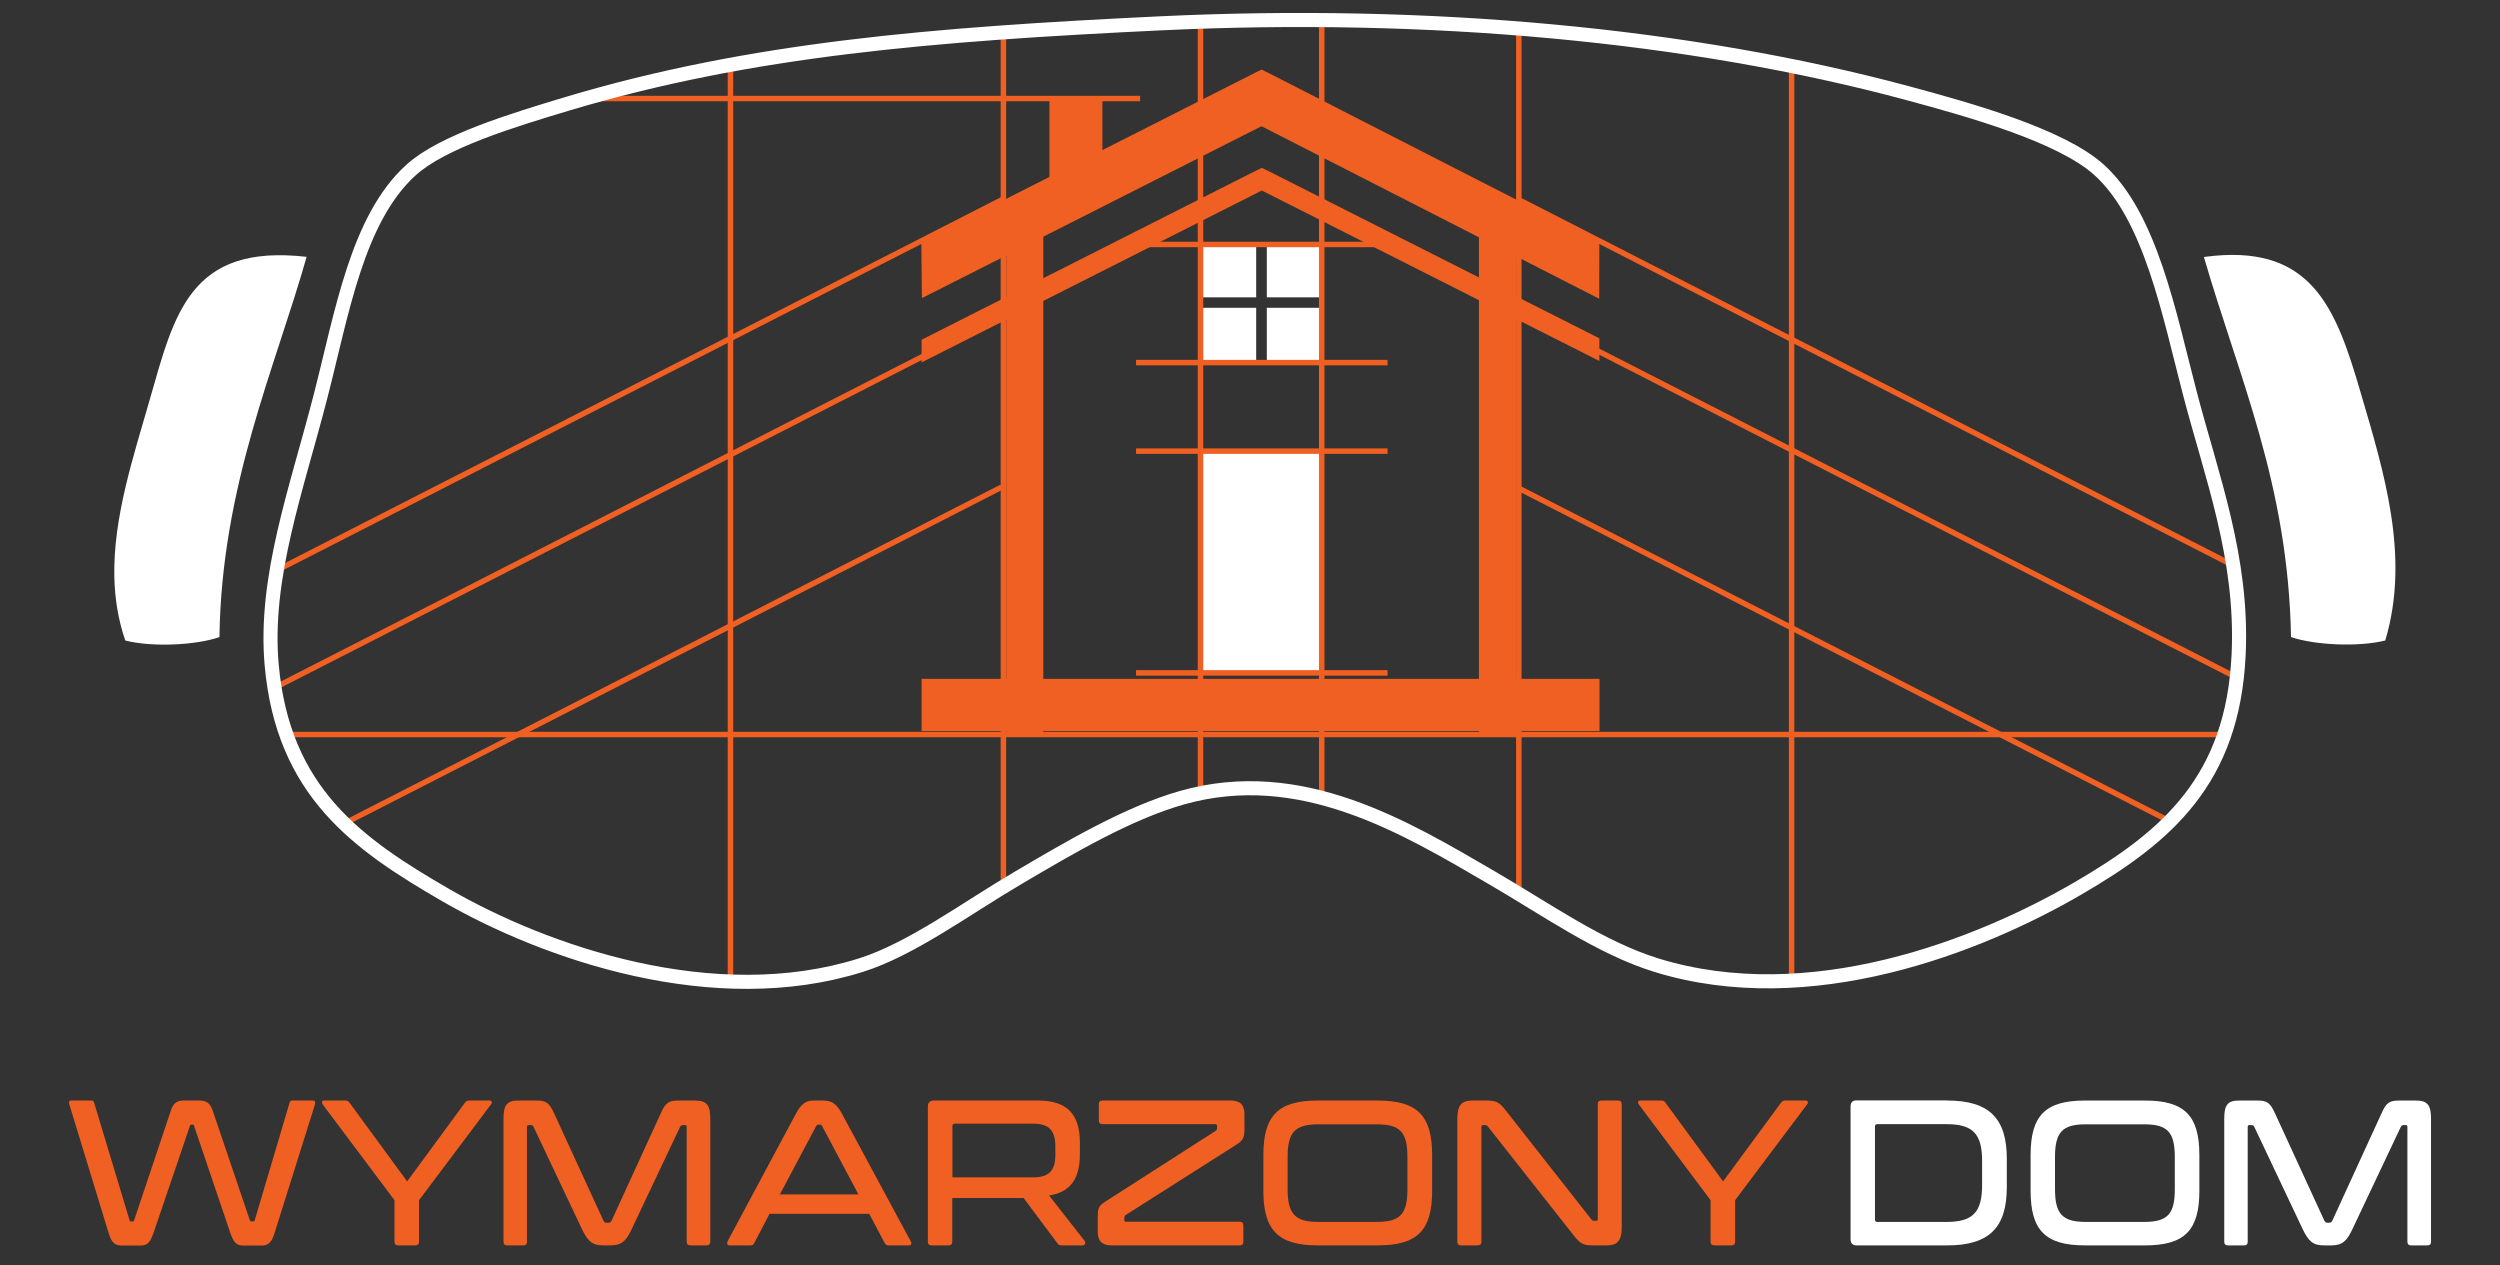
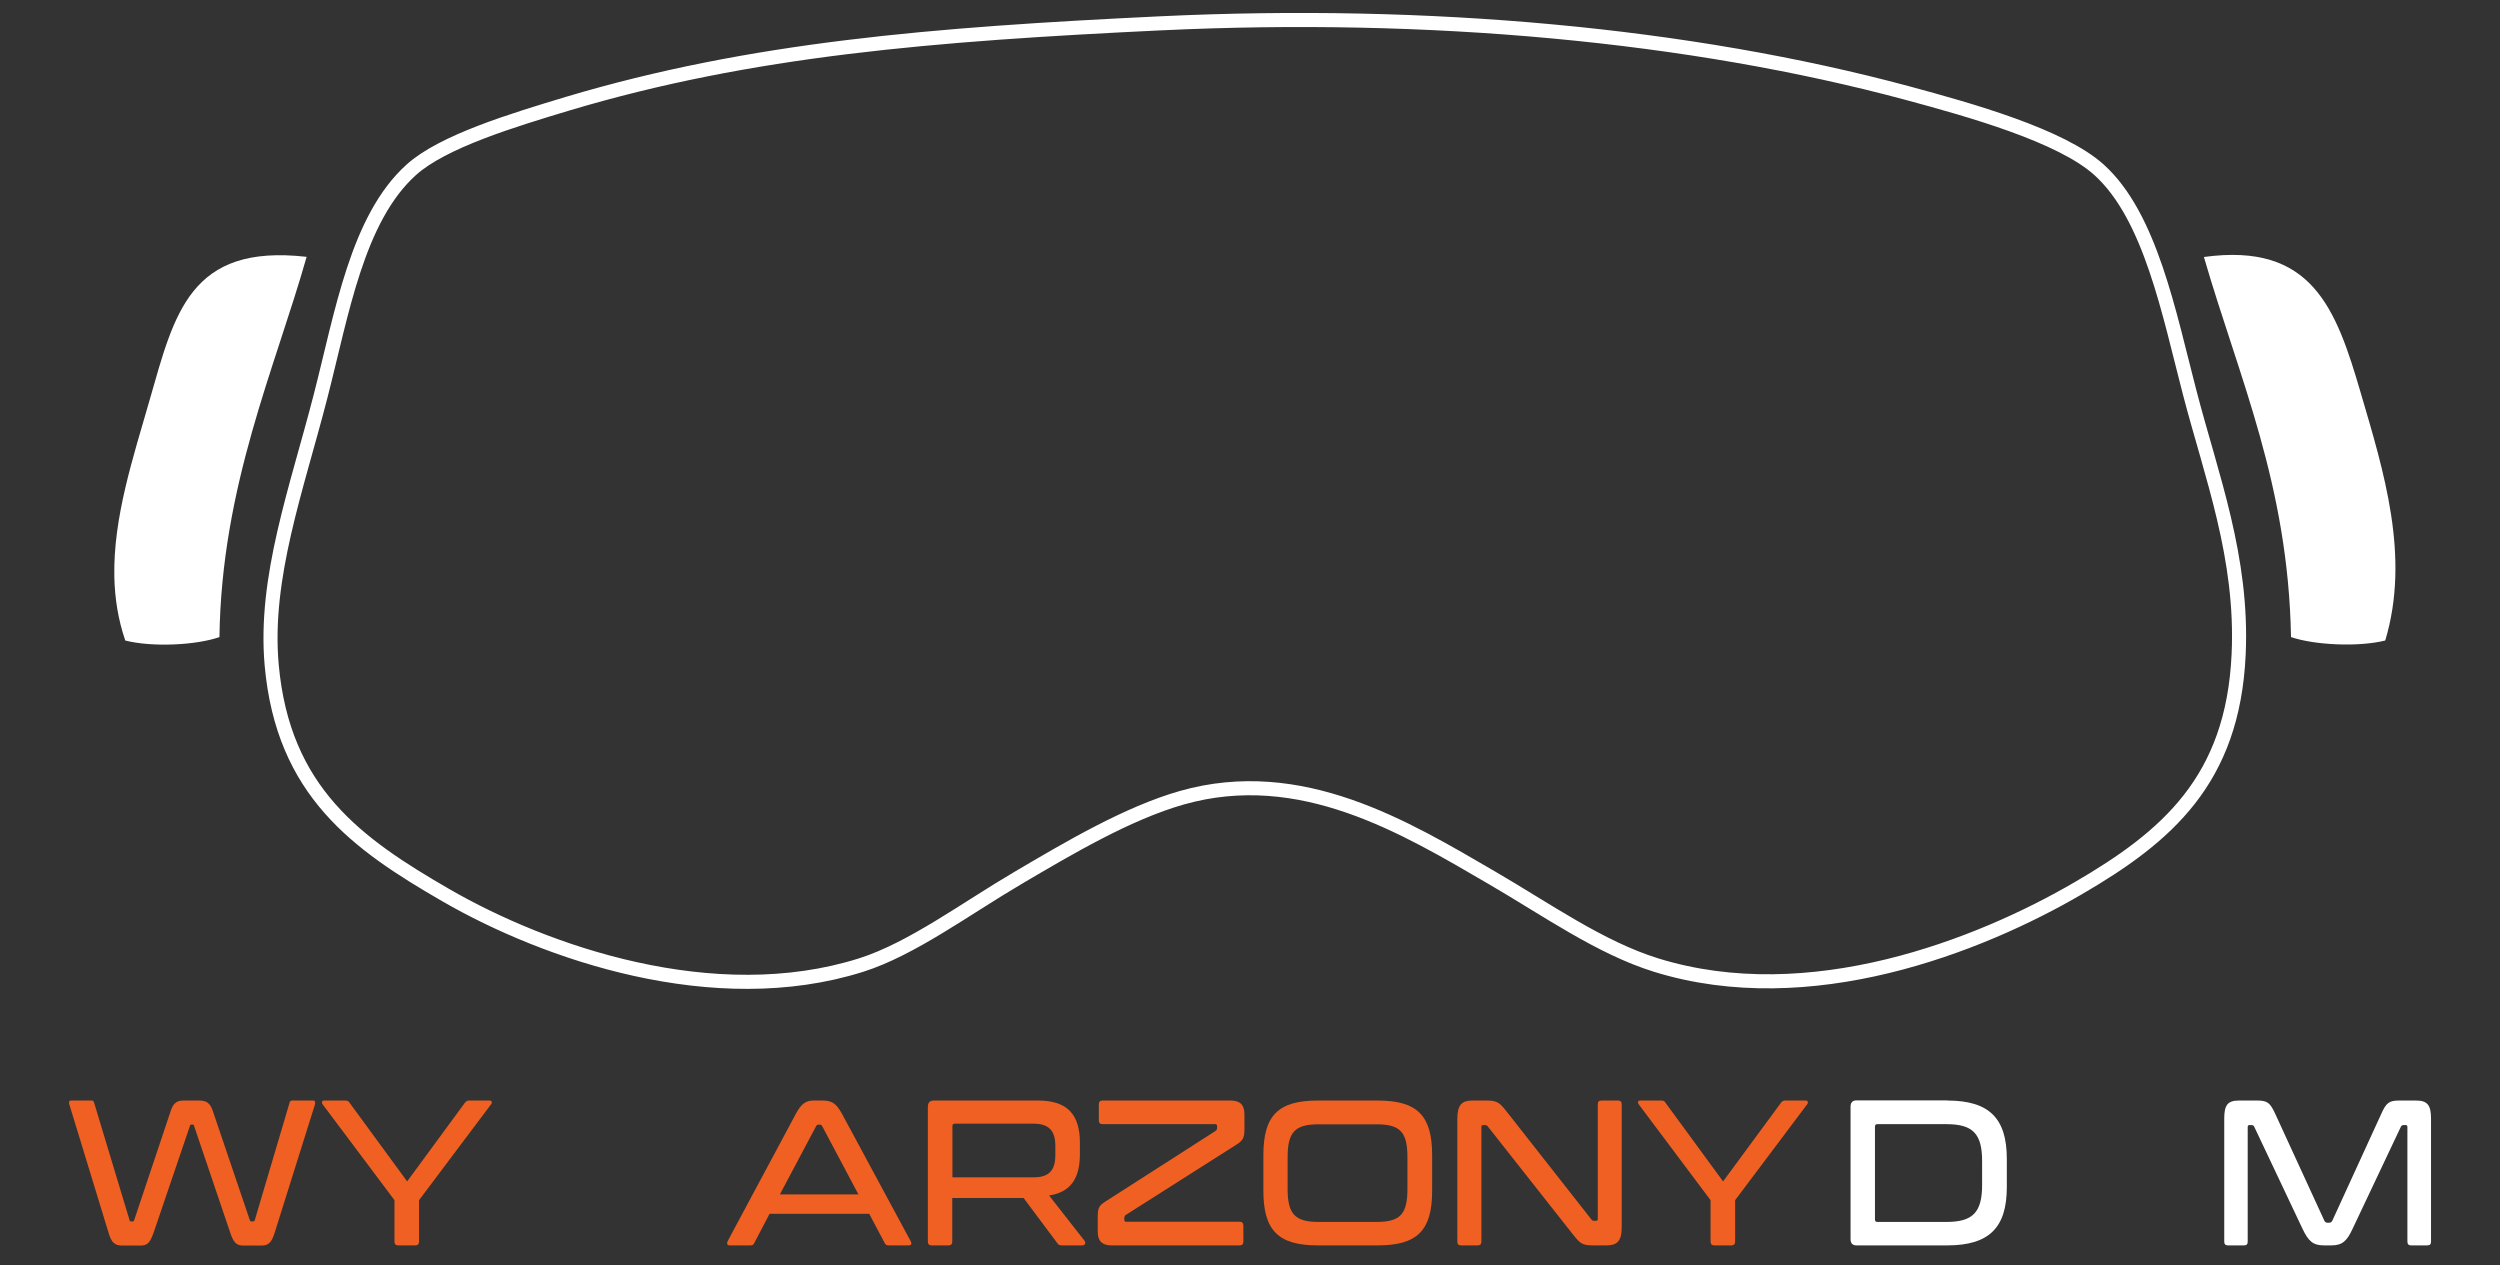
<svg xmlns="http://www.w3.org/2000/svg" id="Blueprint" viewBox="0 0 159.83 80.9">
  <rect x="0" y="0" width="159.83" height="80.9" fill="#333333" stroke="none" />
  <defs>
    <style>      .cls-1 {        clip-rule: evenodd;      }      .cls-1, .cls-2, .cls-3, .cls-4 {        stroke-width: 0px;      }      .cls-1, .cls-5, .cls-6 {        fill: none;      }      .cls-2, .cls-3 {        fill: #fff;      }      .cls-3, .cls-5 {        fill-rule: evenodd;      }      .cls-5 {        stroke: #fff;        stroke-width: .9px;      }      .cls-7 {        clip-path: url(#clippath);      }      .cls-6 {        stroke: #f06022;        stroke-miterlimit: 10;        stroke-width: .35px;      }      .cls-4 {        fill: #f06022;      }    </style>
    <clipPath id="clippath">
-       <path class="cls-1" d="M74.23,1.49c17.09-.81,33.77.71,47.71,4.46,4,1.08,9.83,2.71,12.26,4.91,3.29,2.97,4.47,9.18,5.8,14.27,1.37,5.27,3.41,10.52,3.12,16.72-.37,8.03-4.59,11.64-10.26,14.94-6.35,3.7-17.17,7.95-26.98,4.91-3.58-1.11-7.02-3.56-10.48-5.57-5.56-3.24-12.23-7.29-19.84-5.13-3.45.98-7.24,3.22-10.48,5.13-3.32,1.95-6.8,4.55-10.03,5.57-9.41,2.97-20.19-.8-26.53-4.46-5.68-3.28-10.42-6.62-11.15-14.72-.5-5.59,1.6-11.26,3.12-17.17,1.37-5.31,2.34-11.37,5.8-14.49,2.01-1.82,6.51-3.18,10.03-4.24,11.7-3.49,23.29-4.43,37.9-5.13Z" />
+       <path class="cls-1" d="M74.23,1.49Z" />
    </clipPath>
  </defs>
  <g>
    <path class="cls-4" d="M5.86,70.36c.09,0,.13.04.16.15l2.26,7.49c.01.08.05.09.11.09h.08c.05,0,.09-.01.11-.09l2.34-6.99c.16-.5.4-.65.82-.65h.99c.49,0,.7.17.87.65l2.37,6.99c.03.08.06.09.13.09h.06c.06,0,.1-.01.13-.09l2.22-7.49c.02-.12.1-.15.16-.15h1.36c.13,0,.14.12.1.27l-2.56,8.15c-.2.66-.41.85-.84.85h-1.18c-.44,0-.62-.19-.84-.85l-2.3-6.79c-.01-.08-.04-.09-.1-.09h-.06c-.06,0-.1.01-.11.09l-2.31,6.79c-.23.66-.4.85-.84.85h-1.16c-.5,0-.7-.17-.9-.85l-2.49-8.15c-.05-.15-.03-.27.09-.27h1.34Z" />
    <path class="cls-4" d="M22.09,70.36c.13,0,.19.04.25.13l3.69,5.04,3.7-5.04c.08-.09.14-.13.26-.13h1.33c.11,0,.16.12.09.22l-4.62,6.15v2.65c0,.16-.08.24-.24.24h-1.09c-.16,0-.24-.08-.24-.24v-2.65l-4.61-6.15c-.06-.11-.02-.22.1-.22h1.37Z" />
-     <path class="cls-4" d="M34.3,70.36c.64,0,.82.15,1.14.85l3.14,6.83c.05.09.1.13.19.13h.13c.1,0,.15-.04.2-.13l3.13-6.83c.31-.7.5-.85,1.14-.85h1.09c.74,0,.95.32.95,1.16v7.86c0,.16-.08.24-.24.24h-1.04c-.15,0-.23-.08-.23-.24v-7.32c0-.09-.02-.13-.1-.13h-.14c-.09,0-.14.03-.18.11l-3.08,6.51c-.36.78-.65,1.07-1.36,1.07h-.49c-.7,0-.99-.29-1.36-1.07l-3.08-6.51c-.04-.08-.08-.11-.18-.11h-.13c-.08,0-.11.04-.11.13v7.32c0,.16-.08.24-.23.24h-1.04c-.15,0-.23-.08-.23-.24v-7.86c0-.85.2-1.16.94-1.16h1.13Z" />
    <path class="cls-4" d="M52.61,70.36c.54,0,.85.17,1.21.83l4.4,8.16c.09.16.05.27-.13.27h-1.28c-.13,0-.19-.04-.25-.15l-.99-1.87h-6.37l-.98,1.87c-.05.11-.11.15-.25.15h-1.32c-.16,0-.2-.11-.13-.27l4.37-8.16c.35-.66.67-.83,1.11-.83h.62ZM49.86,76.36h5.02l-2.32-4.37c-.05-.08-.09-.09-.15-.09h-.08c-.06,0-.1.01-.15.09l-2.32,4.37Z" />
    <path class="cls-4" d="M66.38,70.36c1.9,0,2.66.94,2.66,2.7v.73c0,1.53-.58,2.43-1.97,2.64l2.27,2.9c.08.09.05.29-.14.29h-1.31c-.18,0-.24-.05-.3-.15l-2.15-2.88h-4.56v2.79c0,.16-.08.24-.23.24h-1.1c-.15,0-.23-.08-.23-.24v-8.62c0-.27.13-.4.38-.4h6.67ZM60.89,75.27h5.19c1.02,0,1.39-.48,1.39-1.43v-.57c0-.95-.38-1.43-1.39-1.43h-5.04c-.1,0-.15.04-.15.16v3.27Z" />
    <path class="cls-4" d="M78.69,70.36c.59,0,.87.28.87.87v.98c0,.55-.11.71-.53.98l-7.05,4.48c-.08.05-.1.12-.1.21v.12c0,.08.04.11.13.11h7.25c.15,0,.23.08.23.25v1.02c0,.16-.08.24-.23.24h-8.21c-.59,0-.87-.28-.87-.87v-.98c0-.55.09-.7.5-.96l7.02-4.5c.09-.05.11-.12.11-.21v-.12c0-.07-.05-.11-.13-.11h-7.2c-.15,0-.23-.08-.23-.25v-1.02c0-.16.08-.24.23-.24h8.2Z" />
    <path class="cls-4" d="M88.08,70.36c2.52,0,3.48.95,3.48,3.49v2.28c0,2.54-.95,3.49-3.48,3.49h-3.83c-2.52,0-3.48-.95-3.48-3.49v-2.28c0-2.54.95-3.49,3.48-3.49h3.83ZM82.32,76.02c0,1.6.48,2.1,1.97,2.1h3.72c1.51,0,1.97-.5,1.97-2.1v-2.04c0-1.6-.46-2.1-1.97-2.1h-3.72c-1.5,0-1.97.5-1.97,2.1v2.04Z" />
    <path class="cls-4" d="M95.06,70.36c.66,0,.82.15,1.22.65l5.46,6.95c.05.07.1.09.18.09h.12c.08,0,.11-.04.11-.13v-7.32c0-.16.06-.24.23-.24h1.07c.15,0,.23.08.23.24v7.86c0,.9-.31,1.16-.97,1.16h-.89c-.63,0-.8-.12-1.22-.65l-5.48-6.95c-.05-.07-.1-.09-.18-.09h-.13c-.07,0-.1.04-.1.13v7.32c0,.16-.08.24-.24.24h-1.07c-.15,0-.23-.08-.23-.24v-7.86c0-.9.31-1.16.95-1.16h.92Z" />
    <path class="cls-4" d="M106.22,70.36c.13,0,.19.04.25.13l3.69,5.04,3.71-5.04c.08-.09.14-.13.26-.13h1.33c.11,0,.16.12.09.22l-4.62,6.15v2.65c0,.16-.08.24-.24.24h-1.09c-.16,0-.24-.08-.24-.24v-2.65l-4.61-6.15c-.06-.11-.03-.22.1-.22h1.37Z" />
    <path class="cls-2" d="M124.49,70.36c2.7,0,3.81,1.15,3.81,3.73v1.8c0,2.58-1.11,3.73-3.81,3.73h-5.8c-.25,0-.38-.13-.38-.4v-8.47c0-.27.13-.4.38-.4h5.8ZM119.87,77.96c0,.11.05.16.15.16h4.43c1.68,0,2.27-.62,2.27-2.36v-1.54c0-1.73-.59-2.35-2.27-2.35h-4.43c-.1,0-.15.05-.15.16v5.93Z" />
-     <path class="cls-2" d="M137.13,70.36c2.52,0,3.48.95,3.48,3.49v2.28c0,2.54-.95,3.49-3.48,3.49h-3.83c-2.52,0-3.48-.95-3.48-3.49v-2.28c0-2.54.95-3.49,3.48-3.49h3.83ZM131.38,76.02c0,1.6.48,2.1,1.97,2.1h3.72c1.51,0,1.97-.5,1.97-2.1v-2.04c0-1.6-.46-2.1-1.97-2.1h-3.72c-1.5,0-1.97.5-1.97,2.1v2.04Z" />
    <path class="cls-2" d="M144.32,70.36c.64,0,.82.15,1.14.85l3.14,6.83c.05.09.1.13.19.13h.12c.1,0,.15-.04.2-.13l3.13-6.83c.31-.7.5-.85,1.14-.85h1.09c.74,0,.95.32.95,1.16v7.86c0,.16-.07.24-.24.24h-1.04c-.15,0-.23-.08-.23-.24v-7.32c0-.09-.03-.13-.1-.13h-.14c-.09,0-.14.03-.18.11l-3.08,6.51c-.36.78-.65,1.07-1.36,1.07h-.49c-.7,0-.99-.29-1.36-1.07l-3.08-6.51c-.04-.08-.08-.11-.18-.11h-.13c-.08,0-.11.04-.11.13v7.32c0,.16-.07.24-.23.24h-1.04c-.15,0-.23-.08-.23-.24v-7.86c0-.85.2-1.16.94-1.16h1.13Z" />
  </g>
  <g>
    <g class="cls-7">
      <polygon class="cls-4" points="81.13 4.68 80.66 4.45 80.42 4.56 58.9 15.46 58.94 19.06 80.65 8.07 102.24 19.1 102.25 15.48 81.13 4.68" />
      <polygon class="cls-4" points="81.38 11.08 80.67 10.73 79.96 11.08 58.92 21.72 58.92 23.17 80.67 12.18 102.25 23.08 102.25 21.63 81.38 11.08" />
      <rect class="cls-4" x="64.33" y="13.16" width="2.37" height="33.65" />
-       <rect class="cls-4" x="94.55" y="13.16" width="2.37" height="33.65" />
      <rect class="cls-4" x="58.92" y="43.4" width="43.34" height="3.34" />
      <rect class="cls-2" x="76.79" y="28.87" width="7.7" height="14.03" />
      <rect class="cls-2" x="76.81" y="15.68" width="3.5" height="3.33" />
      <rect class="cls-2" x="80.99" y="15.68" width="3.5" height="3.33" />
      <rect class="cls-2" x="76.81" y="19.68" width="3.5" height="3.34" />
      <rect class="cls-2" x="80.99" y="19.68" width="3.5" height="3.34" />
      <rect class="cls-4" x="67.09" y="6.36" width="3.39" height="5.87" />
      <line class="cls-6" x1="-22.67" y1="57.09" x2="64.15" y2="12.72" />
      <line class="cls-6" x1="2.45" y1="51.69" x2="80.8" y2="11.64" />
      <line class="cls-6" x1="159.38" y1="51.69" x2="81.03" y2="11.64" />
      <line class="cls-6" x1="64.04" y1="31.14" x2="-15.21" y2="71.69" />
      <line class="cls-6" x1="183.69" y1="57.09" x2="97.2" y2="12.82" />
      <line class="cls-6" x1="97.13" y1="31.23" x2="176.23" y2="71.69" />
-       <line class="cls-6" x1="46.7" y1="73.57" x2="46.7" y2="-6.15" />
      <line class="cls-6" x1="37.34" y1="6.3" x2="72.89" y2="6.3" />
      <line class="cls-6" x1="72.63" y1="28.84" x2="88.71" y2="28.84" />
      <line class="cls-6" x1="72.63" y1="23.18" x2="88.71" y2="23.18" />
      <line class="cls-6" x1="72.63" y1="15.63" x2="88.71" y2="15.63" />
      <line class="cls-6" x1="72.63" y1="43.02" x2="88.71" y2="43.02" />
      <line class="cls-6" x1="5.23" y1="46.96" x2="154.42" y2="46.96" />
      <line class="cls-6" x1="114.54" y1="-6.15" x2="114.54" y2="72.52" />
      <line class="cls-6" x1="64.15" y1="68.28" x2="64.15" y2="-6.15" />
-       <line class="cls-6" x1="97.1" y1="-6.15" x2="97.1" y2="68.28" />
      <line class="cls-6" x1="76.75" y1="68.28" x2="76.75" y2="-6.15" />
      <line class="cls-6" x1="84.5" y1="-6.15" x2="84.5" y2="68.28" />
    </g>
    <path class="cls-3" d="M19.6,16.43c-2,7.07-5.44,14.63-5.57,24.3-1.49.52-4.29.66-6.02.22-.46-1.34-.67-2.7-.7-4.07-.08-3.79,1.21-7.65,2.26-11.32,1.58-5.5,2.56-9.99,10.03-9.14Z" />
    <path class="cls-3" d="M152.49,40.95c-1.73.43-4.53.29-6.02-.22-.18-9.78-3.33-16.58-5.57-24.3,6.92-.95,8.45,3.29,10.03,8.7,1.46,4.98,3.18,10.45,1.56,15.83Z" />
    <path class="cls-5" d="M74.23,1.49c17.09-.81,33.77.71,47.71,4.46,4,1.08,9.83,2.71,12.26,4.91,3.29,2.97,4.47,9.18,5.8,14.27,1.37,5.27,3.41,10.52,3.12,16.72-.37,8.03-4.59,11.64-10.26,14.94-6.35,3.7-17.17,7.95-26.98,4.91-3.58-1.11-7.02-3.56-10.48-5.57-5.56-3.24-12.23-7.29-19.84-5.13-3.45.98-7.24,3.22-10.48,5.13-3.32,1.95-6.8,4.55-10.03,5.57-9.41,2.97-20.19-.8-26.53-4.46-5.68-3.28-10.42-6.62-11.15-14.72-.5-5.59,1.6-11.26,3.12-17.17,1.37-5.31,2.34-11.37,5.8-14.49,2.01-1.82,6.51-3.18,10.03-4.24,11.7-3.49,23.29-4.43,37.9-5.13Z" />
  </g>
</svg>